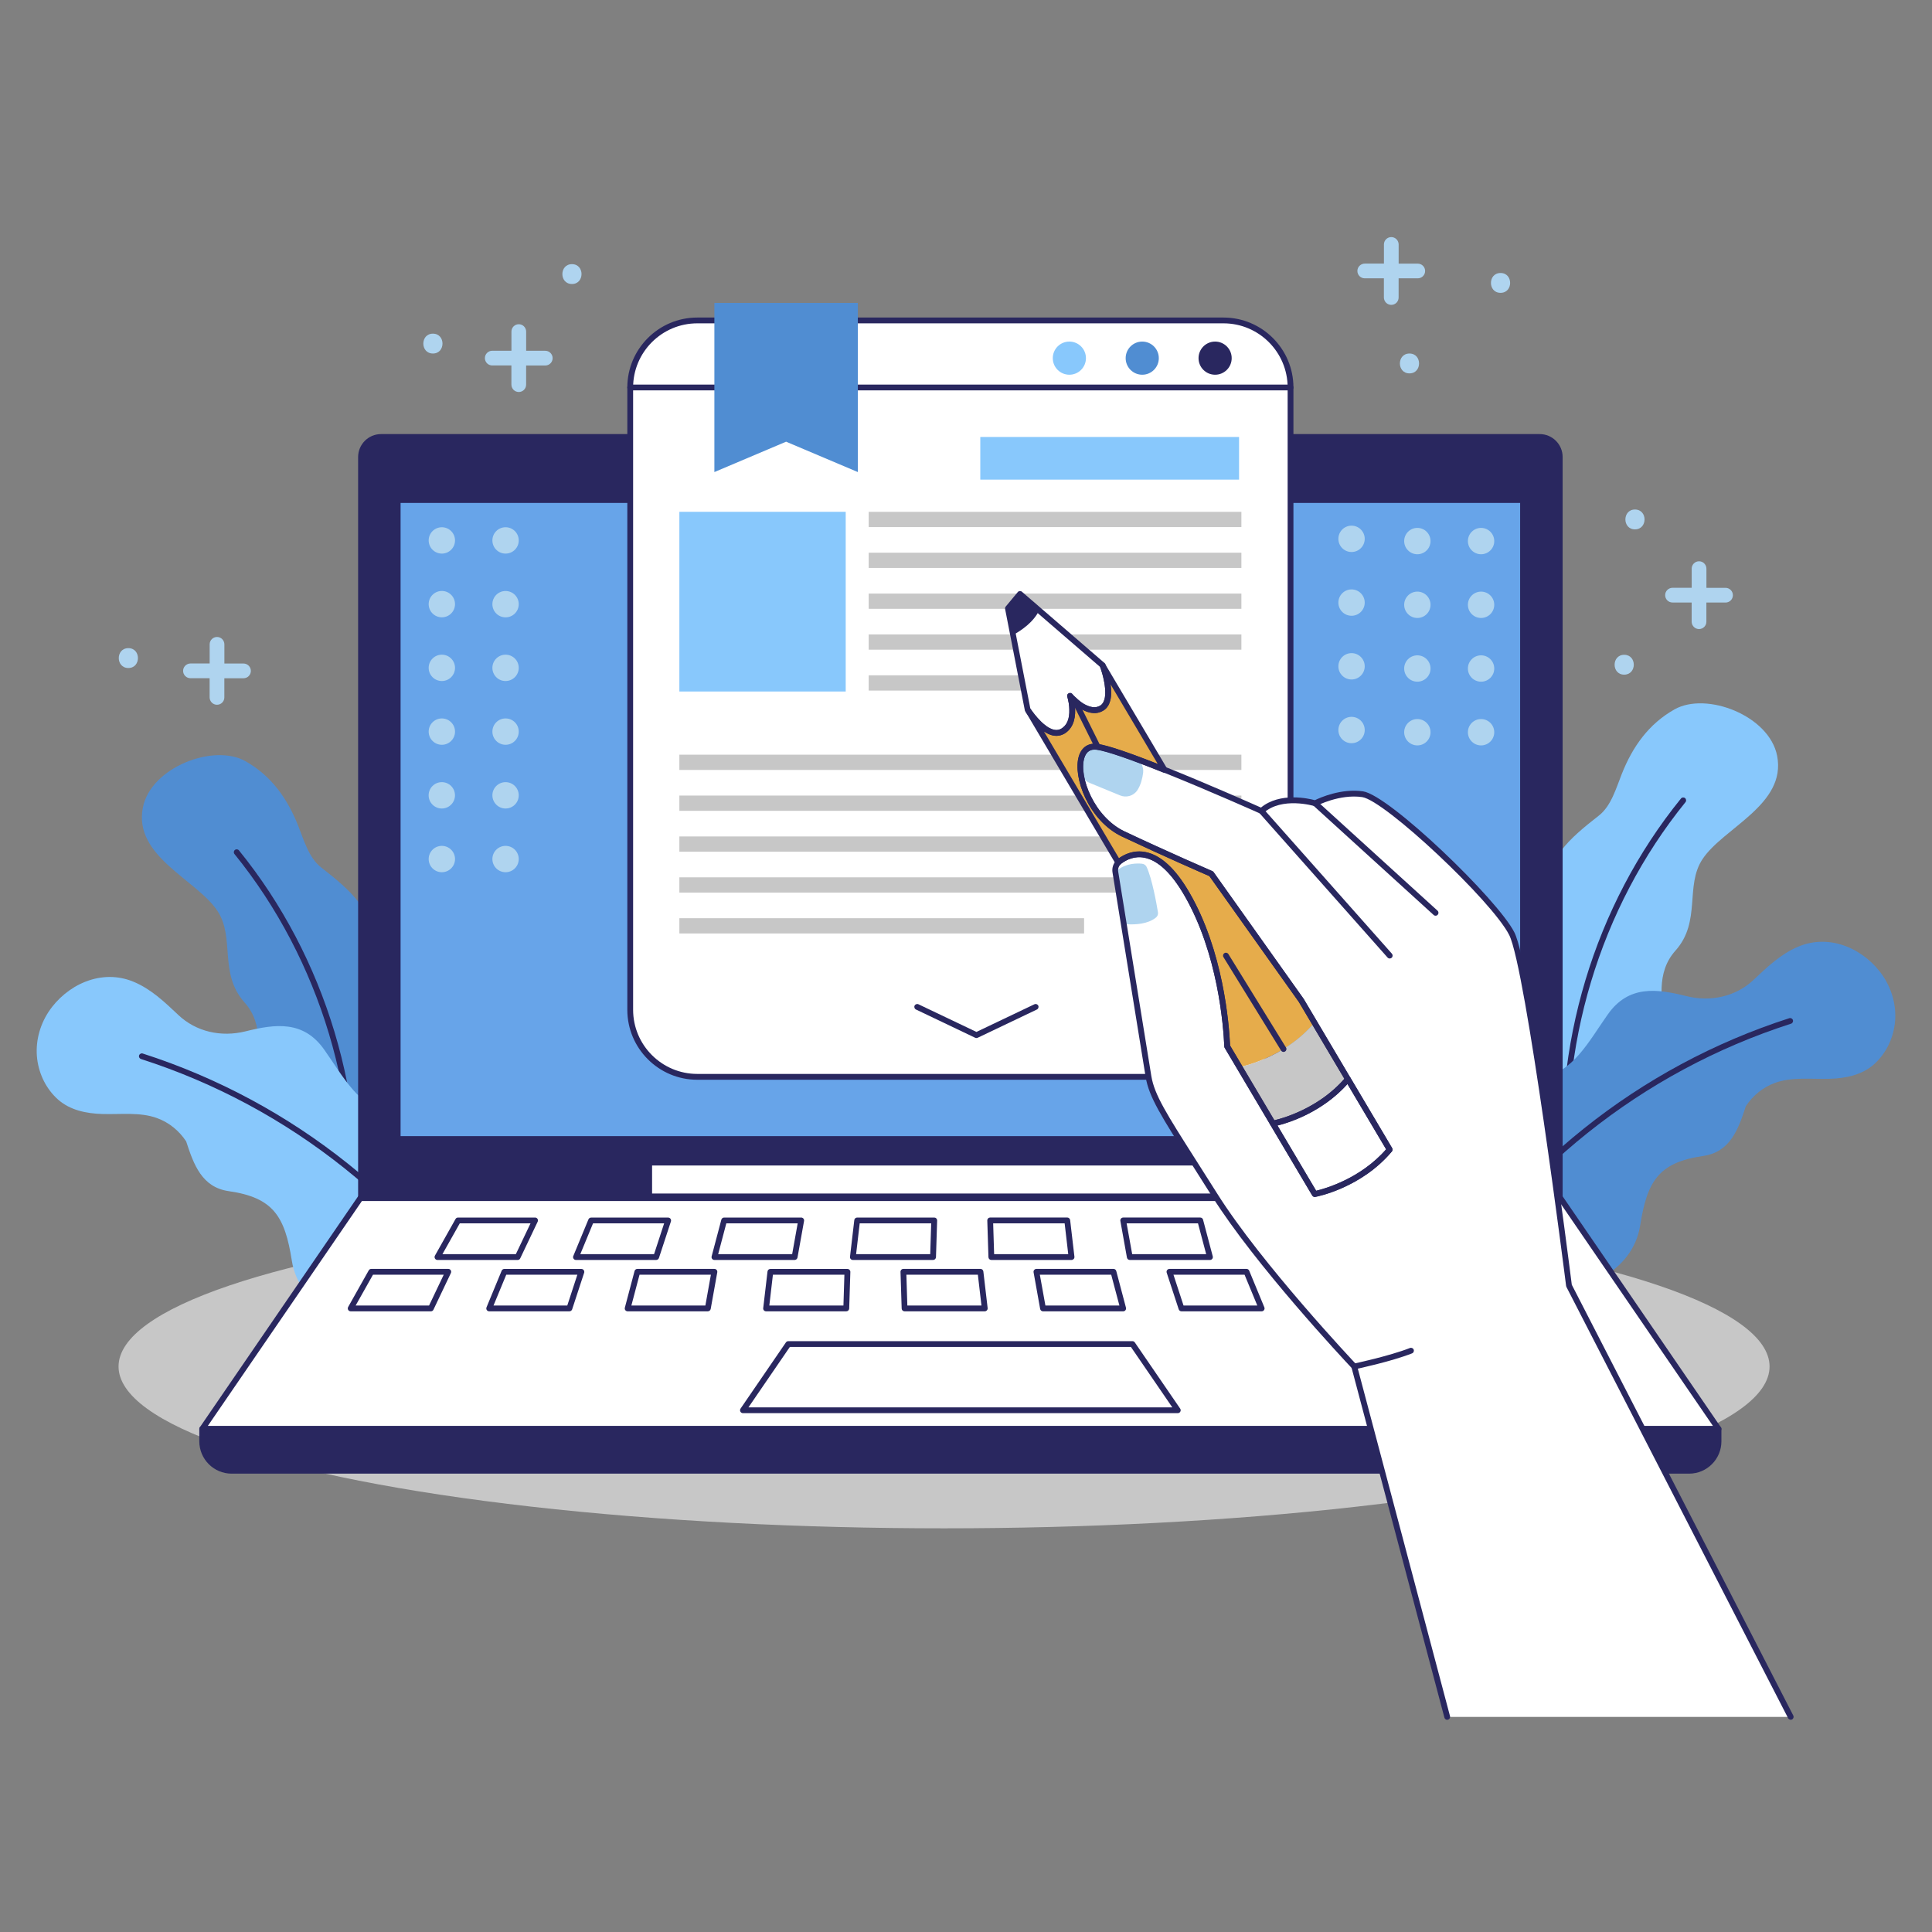
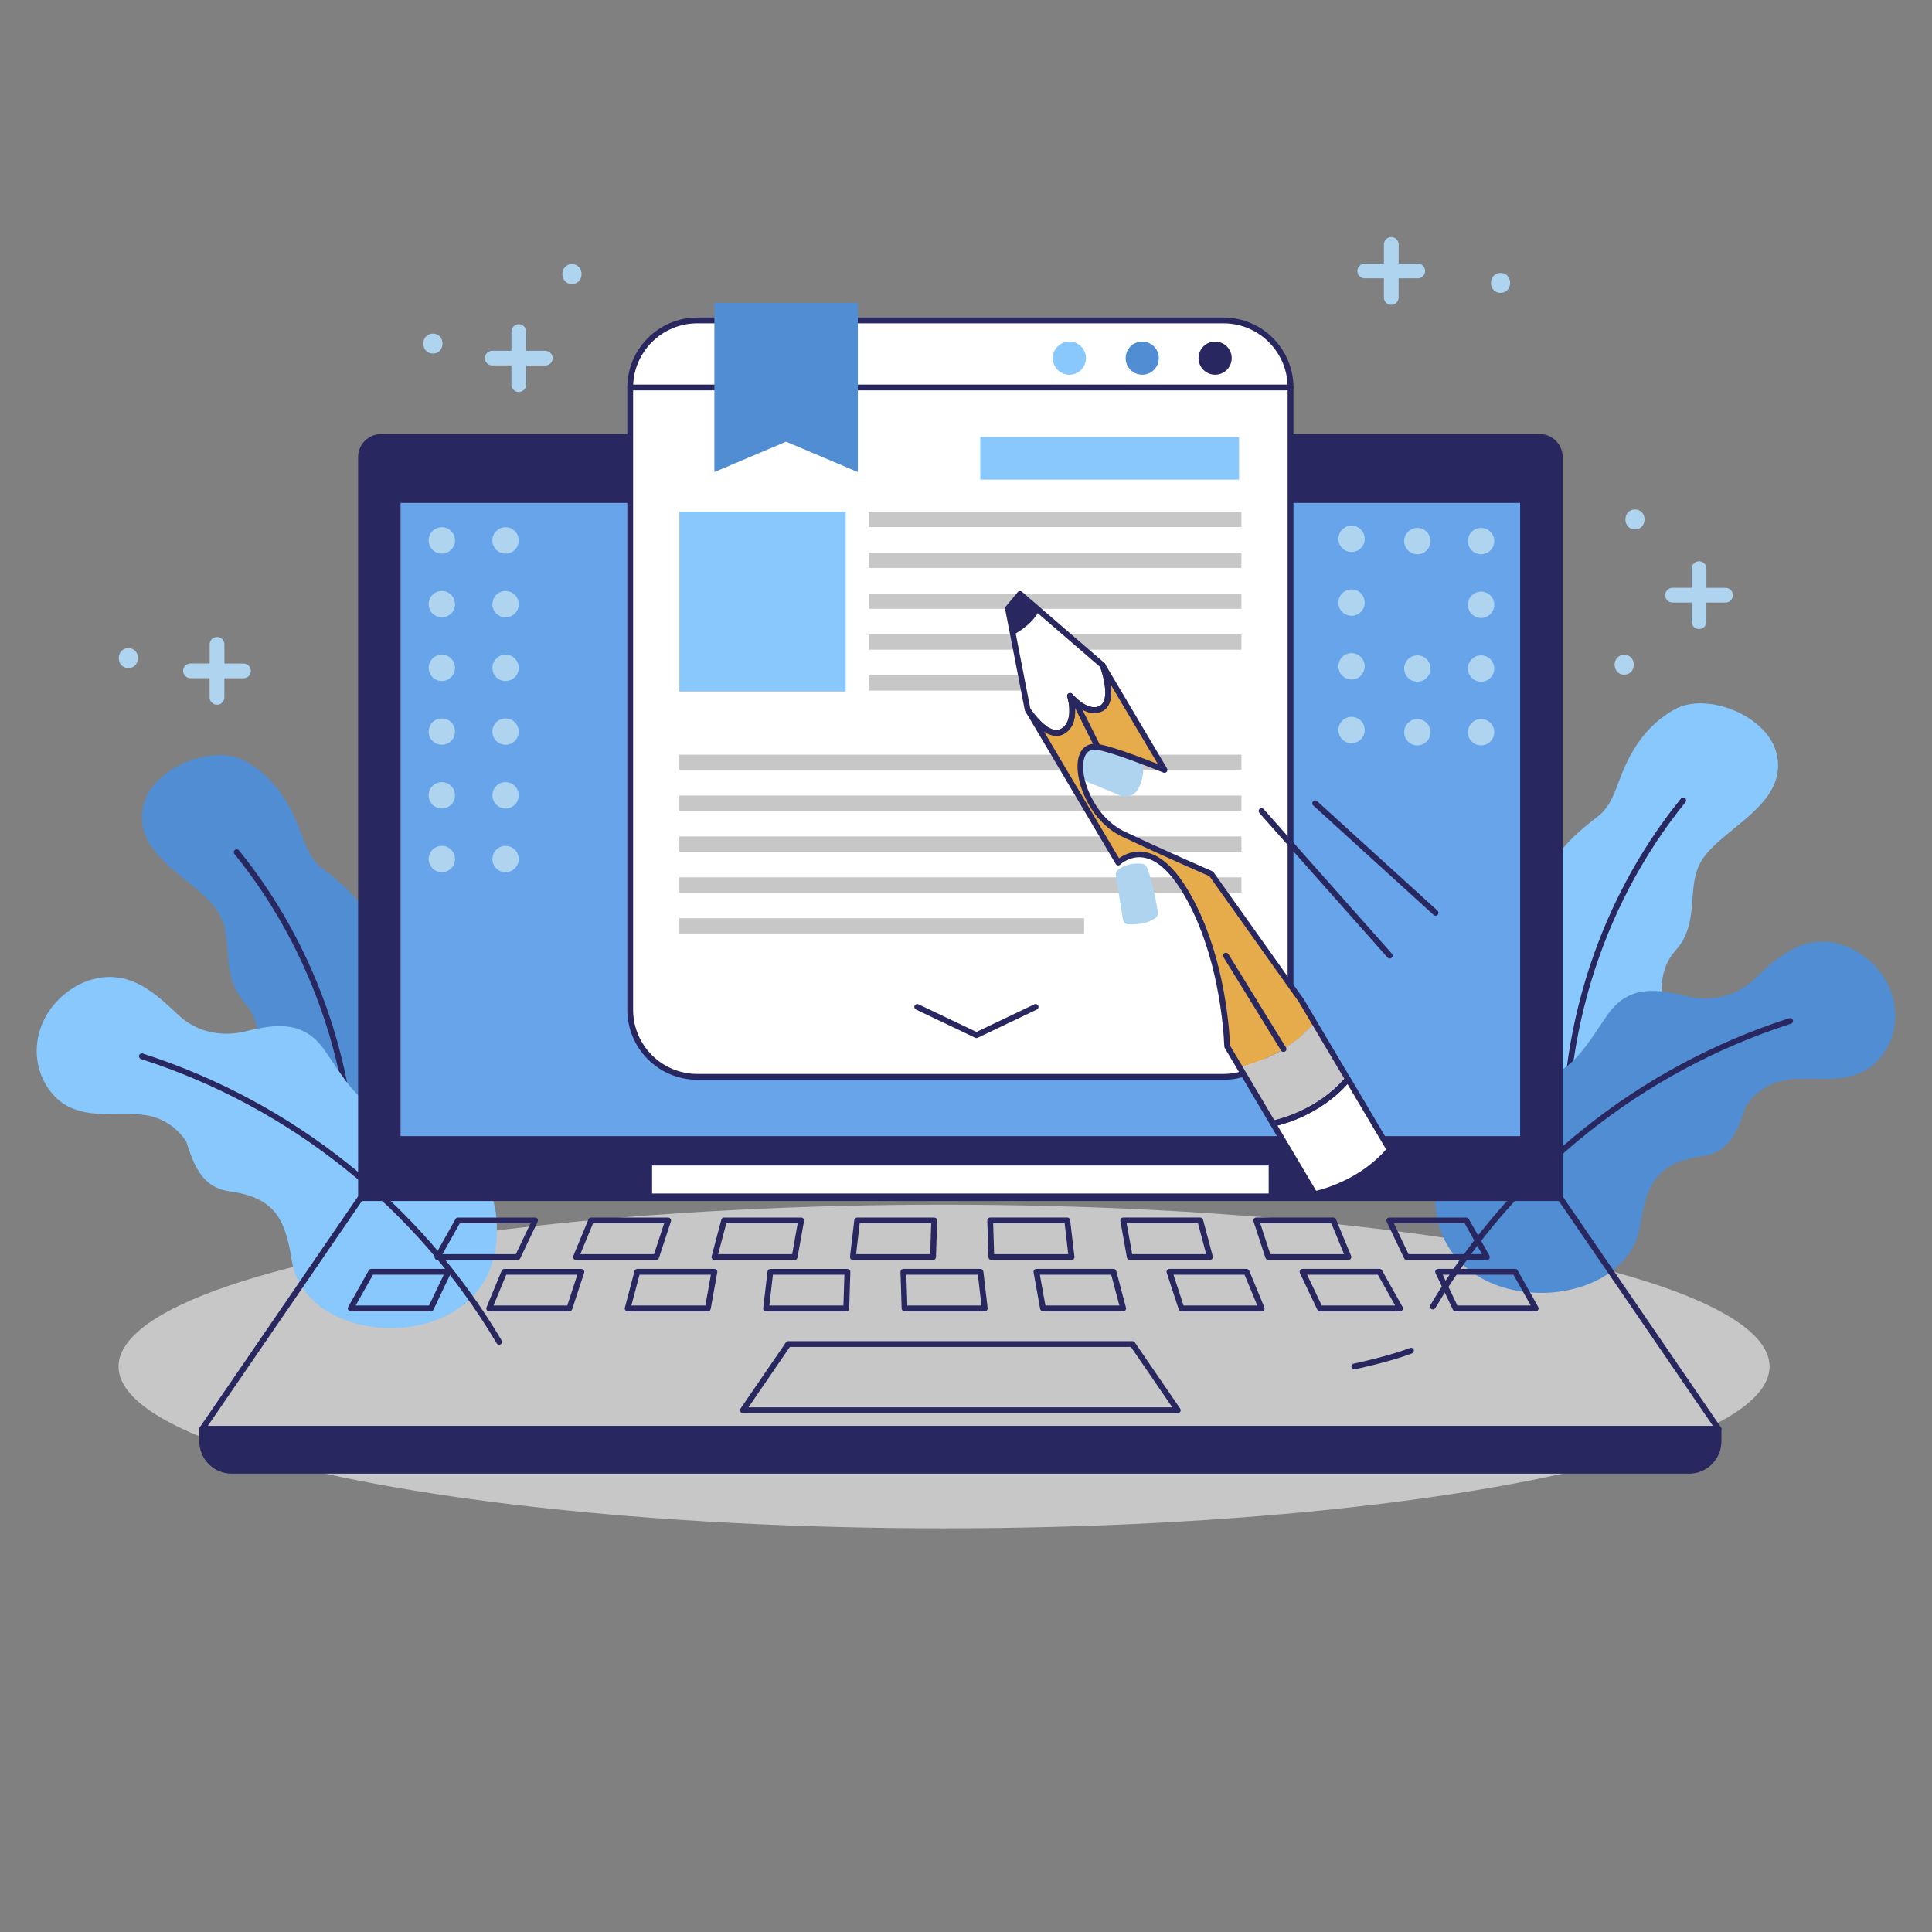
<svg xmlns="http://www.w3.org/2000/svg" version="1.1" id="OBJECTS" x="0px" y="0px" viewBox="0 0 500 500" style="enable-background:new 0 0 500 500;" xml:space="preserve">
  <rect x="0" y="0" width="500" height="500" fill="#808080" stroke="none" />
  <style type="text/css">
	.st0{fill:#C7C7C7;}
	.st1{fill:#88C8FC;}
	.st2{fill:#29275F;}
	.st3{fill:#508DD2;}
	.st4{fill:#FFFFFF;}
	.st5{fill:#67A4E9;}
	.st6{fill:#AFD4EF;}
	.st7{fill:#E6AC4B;}
</style>
  <g>
    <ellipse class="st0" cx="244.32" cy="353.65" rx="213.64" ry="41.88" />
  </g>
  <g>
    <g>
      <g>
        <path class="st1" d="M425,286.23c-18.49,14.67-44.13-8.01-38-26.57c3.17-9.59,10.69-17.22,12.19-27.37     c1.56-10.47,6.51-14.9,14.61-21.23c3.17-2.48,4.44-7.05,5.92-10.77c2.79-7.03,6.95-12.94,13.66-16.71     c8.26-4.65,24.52,1.62,26.54,12.03c2.46,12.64-13.94,18.62-19.31,26.73c-4.61,6.97-0.26,16.14-7.01,23.69     C423.46,257.38,439.54,275.42,425,286.23z" />
      </g>
    </g>
    <g>
      <path class="st2" d="M405.63,307.64c-0.38,0-0.71-0.29-0.75-0.68c-3.28-36.07,7.71-72.63,30.15-100.3    c0.26-0.32,0.73-0.37,1.06-0.11c0.32,0.26,0.37,0.73,0.11,1.05c-22.19,27.37-33.06,63.54-29.82,99.22    c0.04,0.41-0.27,0.78-0.68,0.81C405.68,307.64,405.66,307.64,405.63,307.64z" />
    </g>
  </g>
  <g>
    <g>
      <path class="st3" d="M416.11,262.51c-4.99,7.06-8.92,14.97-17.38,16.52c-12.78,2.35-28.08,14.54-27.3,30.46    c-0.22,32.42,49.22,31.76,53.04,7.68c1.8-11.38,4.69-16.34,16.32-18.01c6.97-1,9.07-6.86,11.03-12.88    c1.82-2.76,4.42-4.89,7.54-6.03c4.43-1.61,9.42-0.91,14.16-1.06c4.18-0.12,8.36-0.99,11.46-3.74c2.95-2.63,4.88-6.36,5.4-10.52    c0.5-4.15-0.54-8.49-2.95-12.18c-2.28-3.47-5.74-6.3-9.47-7.77c-4.23-1.68-8.56-1.65-12.48-0.03c-4.54,1.87-8.07,5.26-11.59,8.57    c-0.02,0.03-0.05,0.05-0.07,0.07c-4.53,4.27-10.99,5.8-17.4,4.2C428.77,255.88,421.49,254.9,416.11,262.51z" />
    </g>
    <g>
      <path class="st2" d="M370.82,338.89c-0.13,0-0.26-0.03-0.38-0.11c-0.36-0.21-0.47-0.67-0.26-1.03    c21.01-35.38,54-61.74,92.88-74.24c0.39-0.13,0.82,0.09,0.94,0.48c0.13,0.39-0.09,0.82-0.48,0.94    c-38.53,12.38-71.22,38.51-92.05,73.57C371.32,338.76,371.07,338.89,370.82,338.89z" />
    </g>
  </g>
  <g>
    <g>
      <g>
        <path class="st3" d="M71.89,299.64c18.49,14.67,44.13-8.01,38-26.57c-3.17-9.59-10.69-17.22-12.19-27.37     c-1.56-10.47-6.51-14.9-14.61-21.23c-3.17-2.48-4.44-7.05-5.92-10.77c-2.79-7.03-6.95-12.94-13.66-16.71     c-8.26-4.65-24.52,1.62-26.54,12.03c-2.46,12.64,13.94,18.62,19.31,26.73c4.61,6.97,0.26,16.14,7.01,23.69     C73.43,270.79,57.34,288.83,71.89,299.64z" />
      </g>
    </g>
    <g>
      <path class="st2" d="M91.25,321.05c-0.02,0-0.05,0-0.07,0c-0.41-0.04-0.72-0.4-0.68-0.81c3.24-35.68-7.63-71.85-29.82-99.22    c-0.26-0.32-0.21-0.79,0.11-1.05c0.32-0.26,0.79-0.21,1.05,0.11C84.29,247.74,95.28,284.3,92,320.37    C91.96,320.76,91.64,321.05,91.25,321.05z" />
    </g>
  </g>
  <g>
    <g>
      <path class="st1" d="M83.89,271.62c4.99,7.06,8.92,14.97,17.38,16.52c12.78,2.35,28.08,14.54,27.3,30.46    c0.22,32.42-49.22,31.76-53.04,7.68c-1.8-11.38-4.69-16.34-16.32-18.01c-6.97-1-9.07-6.86-11.03-12.88    c-1.82-2.76-4.42-4.89-7.54-6.03c-4.43-1.61-9.42-0.91-14.16-1.06c-4.18-0.12-8.35-0.99-11.46-3.74    c-2.95-2.63-4.88-6.36-5.4-10.52c-0.5-4.15,0.53-8.49,2.95-12.18c2.28-3.47,5.74-6.3,9.47-7.77c4.23-1.68,8.56-1.65,12.48-0.03    c4.54,1.87,8.07,5.26,11.59,8.57c0.02,0.03,0.05,0.05,0.07,0.07c4.53,4.27,10.99,5.8,17.4,4.2    C71.23,265,78.51,264.02,83.89,271.62z" />
    </g>
    <g>
      <path class="st2" d="M129.18,348.01c-0.26,0-0.51-0.13-0.65-0.37c-20.82-35.06-53.51-61.19-92.05-73.57    c-0.39-0.13-0.61-0.55-0.48-0.94c0.13-0.39,0.55-0.61,0.94-0.48c38.88,12.5,71.87,38.86,92.88,74.24    c0.21,0.36,0.09,0.82-0.26,1.03C129.44,347.97,129.31,348.01,129.18,348.01z" />
    </g>
  </g>
  <g>
    <g>
      <path class="st2" d="M437.13,380.63H59.95c-4.21,0-7.62-3.41-7.62-7.62v-3.21h392.42v3.21    C444.75,377.22,441.34,380.63,437.13,380.63z" />
    </g>
    <g>
-       <polygon class="st4" points="403.81,310.06 93.27,310.06 52.33,369.81 444.75,369.81   " />
-     </g>
+       </g>
    <g>
      <path class="st2" d="M398.47,113.09H98.62c-2.87,0-5.19,2.32-5.19,5.19v191.78h310.23V118.28    C403.65,115.41,401.33,113.09,398.47,113.09z" />
    </g>
    <g>
      <rect x="102.92" y="129.41" class="st5" width="291.24" height="165.37" />
    </g>
    <g>
      <path class="st2" d="M437.13,381.38H59.95c-4.62,0-8.37-3.75-8.37-8.37v-3.21c0-0.41,0.34-0.75,0.75-0.75h392.42    c0.41,0,0.75,0.34,0.75,0.75v3.21C445.5,377.63,441.75,381.38,437.13,381.38z M53.08,370.56v2.46c0,3.79,3.08,6.87,6.87,6.87    h377.18c3.79,0,6.87-3.08,6.87-6.87v-2.46H53.08z" />
    </g>
    <g>
      <path class="st2" d="M444.75,370.56H52.33c-0.28,0-0.53-0.15-0.66-0.4c-0.13-0.25-0.11-0.54,0.04-0.77l40.94-59.75    c0.14-0.2,0.37-0.33,0.62-0.33h310.54c0.25,0,0.48,0.12,0.62,0.33l40.94,59.75c0.16,0.23,0.17,0.53,0.04,0.77    C445.29,370.4,445.03,370.56,444.75,370.56z M53.76,369.06h389.57l-39.91-58.25H93.67L53.76,369.06z" />
    </g>
    <g>
      <path class="st2" d="M403.66,310.81H93.43c-0.41,0-0.75-0.34-0.75-0.75V118.28c0-3.27,2.66-5.94,5.94-5.94h299.85    c3.28,0,5.94,2.66,5.94,5.94v191.78C404.41,310.47,404.07,310.81,403.66,310.81z M94.18,309.31h308.73V118.28    c0-2.45-1.99-4.44-4.44-4.44H98.62c-2.45,0-4.44,1.99-4.44,4.44V309.31z" />
    </g>
    <g>
      <path class="st2" d="M394.16,295.53H102.92c-0.41,0-0.75-0.34-0.75-0.75V129.41c0-0.41,0.34-0.75,0.75-0.75h291.24    c0.41,0,0.75,0.34,0.75,0.75v165.37C394.91,295.19,394.57,295.53,394.16,295.53z M103.67,294.03h289.74V130.16H103.67V294.03z" />
    </g>
    <g>
      <rect x="168.76" y="301.63" class="st4" width="159.57" height="7.25" />
    </g>
    <g>
      <path class="st5" d="M235.01,121.07c0,2.7-2.19,4.89-4.89,4.89c-2.7,0-4.89-2.19-4.89-4.89c0-2.7,2.19-4.89,4.89-4.89    C232.82,116.18,235.01,118.37,235.01,121.07z" />
    </g>
    <g>
      <path class="st2" d="M304.81,365.72H192.27c-0.28,0-0.53-0.15-0.66-0.4c-0.13-0.25-0.11-0.54,0.04-0.77l11.74-17.13    c0.14-0.2,0.37-0.33,0.62-0.33h89.06c0.25,0,0.48,0.12,0.62,0.33l11.74,17.13c0.16,0.23,0.17,0.53,0.04,0.77    C305.35,365.57,305.09,365.72,304.81,365.72z M193.7,364.22h109.69l-10.71-15.63h-88.27L193.7,364.22z" />
    </g>
    <g>
      <g>
        <g>
          <path class="st2" d="M133.97,326.08h-20.75c-0.27,0-0.51-0.14-0.65-0.37c-0.13-0.23-0.14-0.51-0.01-0.75l5.33-9.48      c0.13-0.24,0.38-0.38,0.65-0.38h19.94c0.26,0,0.5,0.13,0.63,0.35c0.14,0.22,0.15,0.49,0.04,0.72l-4.51,9.48      C134.53,325.91,134.26,326.08,133.97,326.08z M114.5,324.58h19l3.8-7.98h-18.31L114.5,324.58z" />
        </g>
        <g>
          <path class="st2" d="M169.81,326.08h-20.75c-0.25,0-0.48-0.12-0.62-0.33c-0.14-0.21-0.17-0.47-0.07-0.7l3.92-9.48      c0.12-0.28,0.39-0.46,0.69-0.46h19.94c0.24,0,0.47,0.12,0.61,0.31c0.14,0.2,0.18,0.45,0.11,0.67l-3.11,9.48      C170.42,325.87,170.13,326.08,169.81,326.08z M150.18,324.58h19.09l2.61-7.98h-18.4L150.18,324.58z" />
        </g>
        <g>
          <path class="st2" d="M205.64,326.08h-20.75c-0.23,0-0.45-0.11-0.59-0.29c-0.14-0.18-0.19-0.42-0.13-0.65l2.51-9.48      c0.09-0.33,0.38-0.56,0.73-0.56h19.94c0.22,0,0.43,0.1,0.58,0.27c0.14,0.17,0.2,0.4,0.16,0.61l-1.7,9.48      C206.31,325.82,206,326.08,205.64,326.08z M185.86,324.58h19.15l1.43-7.98h-18.47L185.86,324.58z" />
        </g>
        <g>
          <path class="st2" d="M241.47,326.08h-20.75c-0.21,0-0.42-0.09-0.56-0.25c-0.14-0.16-0.21-0.37-0.18-0.59l1.11-9.48      c0.04-0.38,0.36-0.66,0.75-0.66h19.94c0.2,0,0.4,0.08,0.54,0.23c0.14,0.15,0.22,0.34,0.21,0.55l-0.3,9.48      C242.21,325.76,241.88,326.08,241.47,326.08z M221.56,324.58h19.18l0.25-7.98h-18.5L221.56,324.58z" />
        </g>
        <g>
          <path class="st2" d="M277.31,326.08h-20.75c-0.41,0-0.74-0.32-0.75-0.73l-0.3-9.48c-0.01-0.2,0.07-0.4,0.21-0.55      c0.14-0.15,0.34-0.23,0.54-0.23h19.94c0.38,0,0.7,0.29,0.75,0.66l1.11,9.48c0.02,0.21-0.04,0.43-0.18,0.59      C277.72,325.98,277.52,326.08,277.31,326.08z M257.28,324.58h19.18l-0.93-7.98h-18.5L257.28,324.58z" />
        </g>
        <g>
          <path class="st2" d="M313.14,326.08h-20.75c-0.36,0-0.67-0.26-0.74-0.62l-1.7-9.48c-0.04-0.22,0.02-0.44,0.16-0.61      c0.14-0.17,0.35-0.27,0.58-0.27h19.94c0.34,0,0.64,0.23,0.72,0.56l2.51,9.48c0.06,0.23,0.01,0.47-0.13,0.65      C313.59,325.97,313.37,326.08,313.14,326.08z M293.01,324.58h19.15l-2.12-7.98h-18.47L293.01,324.58z" />
        </g>
        <g>
          <path class="st2" d="M348.97,326.08h-20.75c-0.32,0-0.61-0.21-0.71-0.52l-3.11-9.48c-0.07-0.23-0.04-0.48,0.11-0.67      c0.14-0.19,0.37-0.31,0.61-0.31h19.94c0.3,0,0.58,0.18,0.69,0.46l3.92,9.48c0.1,0.23,0.07,0.5-0.07,0.7      C349.46,325.95,349.22,326.08,348.97,326.08z M328.76,324.58h19.09l-3.3-7.98h-18.4L328.76,324.58z" />
        </g>
        <g>
          <path class="st2" d="M384.81,326.08h-20.75c-0.29,0-0.55-0.17-0.68-0.43l-4.51-9.48c-0.11-0.23-0.09-0.51,0.04-0.72      c0.14-0.22,0.38-0.35,0.63-0.35h19.94c0.27,0,0.52,0.15,0.65,0.38l5.33,9.48c0.13,0.23,0.13,0.52-0.01,0.75      C385.32,325.93,385.07,326.08,384.81,326.08z M364.53,324.58h19l-4.48-7.98h-18.31L364.53,324.58z" />
        </g>
      </g>
    </g>
    <g>
      <g>
        <g>
          <path class="st2" d="M111.51,339.37H90.76c-0.27,0-0.51-0.14-0.65-0.37c-0.13-0.23-0.14-0.51-0.01-0.75l5.33-9.48      c0.13-0.24,0.38-0.38,0.65-0.38h19.94c0.26,0,0.5,0.13,0.63,0.35c0.14,0.22,0.15,0.49,0.04,0.72l-4.51,9.48      C112.07,339.21,111.8,339.37,111.51,339.37z M92.04,337.87h19l3.8-7.98H96.53L92.04,337.87z" />
        </g>
        <g>
          <path class="st2" d="M147.35,339.37h-20.75c-0.25,0-0.48-0.12-0.62-0.33c-0.14-0.21-0.16-0.47-0.07-0.7l3.92-9.48      c0.12-0.28,0.39-0.46,0.69-0.46h19.94c0.24,0,0.47,0.12,0.61,0.31c0.14,0.2,0.18,0.45,0.11,0.67l-3.11,9.48      C147.96,339.17,147.67,339.37,147.35,339.37z M127.72,337.87h19.09l2.61-7.98h-18.4L127.72,337.87z" />
        </g>
        <g>
          <path class="st2" d="M183.18,339.37h-20.75c-0.23,0-0.45-0.11-0.59-0.29c-0.14-0.18-0.19-0.42-0.13-0.65l2.51-9.48      c0.09-0.33,0.38-0.56,0.73-0.56h19.94c0.22,0,0.43,0.1,0.58,0.27c0.14,0.17,0.2,0.4,0.16,0.61l-1.7,9.48      C183.85,339.11,183.54,339.37,183.18,339.37z M163.4,337.87h19.15l1.43-7.98h-18.47L163.4,337.87z" />
        </g>
        <g>
          <path class="st2" d="M219.01,339.37h-20.75c-0.21,0-0.42-0.09-0.56-0.25c-0.14-0.16-0.21-0.37-0.18-0.58l1.11-9.48      c0.04-0.38,0.36-0.66,0.75-0.66h19.94c0.2,0,0.4,0.08,0.54,0.23c0.14,0.15,0.22,0.34,0.21,0.55l-0.3,9.48      C219.75,339.05,219.42,339.37,219.01,339.37z M199.1,337.87h19.18l0.25-7.98h-18.5L199.1,337.87z" />
        </g>
        <g>
          <path class="st2" d="M254.85,339.37h-20.75c-0.41,0-0.74-0.32-0.75-0.73l-0.3-9.48c-0.01-0.2,0.07-0.4,0.21-0.55      c0.14-0.15,0.34-0.23,0.54-0.23h19.94c0.38,0,0.7,0.29,0.75,0.66l1.11,9.48c0.02,0.21-0.04,0.43-0.18,0.59      C255.26,339.28,255.06,339.37,254.85,339.37z M234.82,337.87H254l-0.93-7.98h-18.5L234.82,337.87z" />
        </g>
        <g>
          <path class="st2" d="M290.68,339.37h-20.75c-0.36,0-0.67-0.26-0.74-0.62l-1.7-9.48c-0.04-0.22,0.02-0.44,0.16-0.61      c0.14-0.17,0.35-0.27,0.58-0.27h19.94c0.34,0,0.64,0.23,0.72,0.56l2.51,9.48c0.06,0.22,0.01,0.46-0.13,0.65      C291.13,339.27,290.91,339.37,290.68,339.37z M270.55,337.87h19.15l-2.12-7.98h-18.47L270.55,337.87z" />
        </g>
        <g>
          <path class="st2" d="M326.51,339.37h-20.75c-0.32,0-0.61-0.21-0.71-0.52l-3.11-9.48c-0.07-0.23-0.04-0.48,0.11-0.67      c0.14-0.19,0.37-0.31,0.61-0.31h19.94c0.3,0,0.58,0.18,0.69,0.46l3.92,9.48c0.1,0.23,0.07,0.5-0.07,0.7      C327,339.25,326.76,339.37,326.51,339.37z M306.3,337.87h19.09l-3.3-7.98h-18.4L306.3,337.87z" />
        </g>
        <g>
          <path class="st2" d="M362.35,339.37h-20.75c-0.29,0-0.55-0.17-0.68-0.43l-4.51-9.48c-0.11-0.23-0.09-0.5,0.04-0.72      c0.14-0.22,0.38-0.35,0.63-0.35h19.94c0.27,0,0.52,0.15,0.65,0.38l5.32,9.48c0.13,0.23,0.13,0.52-0.01,0.75      C362.86,339.23,362.61,339.37,362.35,339.37z M342.07,337.87h19l-4.48-7.98h-18.31L342.07,337.87z" />
        </g>
        <g>
          <path class="st2" d="M397.44,339.37h-20.75c-0.29,0-0.55-0.17-0.68-0.43l-4.51-9.48c-0.11-0.23-0.09-0.5,0.04-0.72      c0.14-0.22,0.38-0.35,0.63-0.35h19.94c0.27,0,0.52,0.15,0.65,0.38l5.33,9.48c0.13,0.23,0.13,0.52-0.01,0.75      C397.95,339.23,397.7,339.37,397.44,339.37z M377.16,337.87h19l-4.48-7.98h-18.31L377.16,337.87z" />
        </g>
      </g>
    </g>
  </g>
  <g>
    <g>
      <g>
        <path class="st4" d="M333.99,100.29v161.05c0,9.58-7.77,17.35-17.35,17.35H180.45c-9.58,0-17.35-7.77-17.35-17.35V100.29     c0-9.58,7.77-17.35,17.35-17.35h136.19C326.22,82.93,333.99,90.7,333.99,100.29z" />
      </g>
      <g>
        <path class="st1" d="M281.04,92.69c0,2.37-1.92,4.29-4.29,4.29c-2.37,0-4.29-1.92-4.29-4.29c0-2.37,1.92-4.29,4.29-4.29     C279.12,88.4,281.04,90.32,281.04,92.69z" />
      </g>
      <g>
        <path class="st3" d="M299.9,92.69c0,2.37-1.92,4.29-4.29,4.29c-2.37,0-4.29-1.92-4.29-4.29c0-2.37,1.92-4.29,4.29-4.29     C297.98,88.4,299.9,90.32,299.9,92.69z" />
      </g>
      <g>
        <path class="st2" d="M318.76,92.69c0,2.37-1.92,4.29-4.29,4.29s-4.29-1.92-4.29-4.29c0-2.37,1.92-4.29,4.29-4.29     S318.76,90.32,318.76,92.69z" />
      </g>
      <g>
        <path class="st2" d="M316.64,279.44H180.45c-9.98,0-18.1-8.12-18.1-18.1V100.28c0-9.98,8.12-18.1,18.1-18.1h136.19     c9.98,0,18.1,8.12,18.1,18.1v161.05C334.74,271.32,326.62,279.44,316.64,279.44z M180.45,83.68c-9.16,0-16.6,7.45-16.6,16.6     v161.05c0,9.16,7.45,16.6,16.6,16.6h136.19c9.16,0,16.6-7.45,16.6-16.6V100.28c0-9.16-7.45-16.6-16.6-16.6H180.45z" />
      </g>
      <g>
        <path class="st2" d="M333.99,101.03h-170.9c-0.41,0-0.75-0.34-0.75-0.75c0-0.41,0.34-0.75,0.75-0.75h170.9     c0.41,0,0.75,0.34,0.75,0.75C334.74,100.7,334.41,101.03,333.99,101.03z" />
      </g>
    </g>
    <g>
      <polygon class="st3" points="222.01,122.17 203.44,114.31 184.88,122.17 184.88,78.4 222.01,78.4   " />
    </g>
    <g>
      <g>
        <g>
          <rect x="175.82" y="132.46" class="st1" width="43.05" height="46.5" />
        </g>
      </g>
      <g>
        <g>
          <rect x="224.82" y="132.46" class="st0" width="96.45" height="3.95" />
        </g>
        <g>
          <rect x="224.82" y="143.04" class="st0" width="96.45" height="3.95" />
        </g>
        <g>
          <rect x="224.82" y="153.61" class="st0" width="96.45" height="3.95" />
        </g>
        <g>
          <rect x="224.82" y="164.19" class="st0" width="96.45" height="3.95" />
        </g>
        <g>
          <rect x="224.82" y="174.77" class="st0" width="55.74" height="3.95" />
        </g>
        <g>
          <g>
            <rect x="175.82" y="195.31" class="st0" width="145.45" height="3.95" />
          </g>
          <g>
            <rect x="175.82" y="205.89" class="st0" width="145.45" height="3.95" />
          </g>
          <g>
            <rect x="175.82" y="216.47" class="st0" width="145.45" height="3.95" />
          </g>
          <g>
            <rect x="175.82" y="227.05" class="st0" width="145.45" height="3.95" />
          </g>
          <g>
            <rect x="175.82" y="237.63" class="st0" width="104.74" height="3.95" />
          </g>
        </g>
      </g>
      <g>
        <rect x="253.7" y="113.09" class="st1" width="66.97" height="11.04" />
      </g>
      <g>
        <path class="st2" d="M252.69,268.64c-0.11,0-0.22-0.02-0.32-0.07l-15.32-7.31c-0.37-0.18-0.53-0.63-0.35-1     c0.18-0.37,0.63-0.53,1-0.35l15,7.15l15-7.15c0.38-0.18,0.82-0.02,1,0.35c0.18,0.37,0.02,0.82-0.35,1l-15.32,7.31     C252.91,268.61,252.8,268.64,252.69,268.64z" />
      </g>
    </g>
  </g>
  <g>
    <g>
-       <path class="st4" d="M463.44,444.33h-88.9l-24.06-90.68c0,0-24.46-25.84-36.09-44.32c-11.65-18.5-16.15-24.64-17.15-30.68    c-0.88-5.4-7.23-44.6-8.58-52.94c-0.16-0.9,0.13-1.82,0.75-2.47c0.1-0.13,0.22-0.23,0.36-0.34c2.8-2.12,9.63-4.93,17.4,8.46    c8.95,15.44,10.24,34.92,10.44,39.45l3.17,5.35l8.66,14.61l10.83,18.25c0,0,11.52-2.13,19.4-11.5l-10.81-18.25l-8.66-14.61    l-3.4-5.75l-0.04-0.05l-23.26-32.73c0,0-11.45-4.96-22.73-10.28c-11.28-5.32-14.89-23.82-6.67-22.56c3.12,0.48,10,3,17.33,5.95    c11.94,4.78,25.07,10.66,25.07,10.66c5.14-4.69,13.89-1.99,13.89-1.99s6.14-3.25,12.28-2.35c6.13,0.91,34.2,27.34,38.61,36.09    c4.43,8.75,14.8,91.07,14.8,91.07L463.44,444.33z" />
-     </g>
+       </g>
    <g>
      <path class="st6" d="M295.84,200.03c-0.19,1.42-0.59,3.08-1.47,4.45c-0.96,1.49-2.87,2.05-4.5,1.37l-7.95-3.27    c-1.54-0.64-2.47-2.22-2.28-3.86c0.15-1.32,0.52-2.84,1.35-4.1c0.92-1.41,2.7-1.97,4.29-1.41l8.11,2.83    C295.05,196.62,296.07,198.29,295.84,200.03z" />
    </g>
    <g>
      <path class="st6" d="M299.16,237.46c-2.12,1.73-5.41,1.83-7.16,1.75c-0.69-0.03-1.25-0.54-1.37-1.22l-1.86-11.48    c-0.08-0.53,0.13-1.07,0.55-1.4c2.22-1.72,4.91-1.72,6.23-1.58c0.51,0.05,0.97,0.35,1.19,0.82c1.43,3.07,2.58,9.55,2.94,11.75    C299.77,236.62,299.56,237.13,299.16,237.46z" />
    </g>
    <g>
      <path class="st7" d="M340.18,264.67c-7.89,9.37-19.41,11.5-19.41,11.5l-3.17-5.35c-0.19-4.53-1.49-24.02-10.44-39.45    c-7.76-13.4-14.59-10.58-17.4-8.46c-0.14,0.1-0.26,0.21-0.36,0.34l-23.29-39.32c0.39,0.57,1.41,2.03,2.75,3.32l0.22,0.22    c0.38,0.35,0.77,0.69,1.18,0.97c0.12,0.1,0.25,0.18,0.38,0.27c0.23,0.16,0.47,0.3,0.71,0.42c0.17,0.09,0.34,0.17,0.51,0.23    c0.17,0.06,0.34,0.13,0.52,0.18c0.16,0.04,0.32,0.08,0.49,0.1c0,0,0.01,0,0.03,0c0.17,0.03,0.34,0.04,0.51,0.04    c0.55,0,1.1-0.14,1.64-0.45c2.09-1.23,2.52-3.64,2.44-5.67c0-0.06,0-0.13-0.01-0.19c-0.01-0.38-0.04-0.73-0.09-1.05    c0-0.06-0.01-0.12-0.01-0.17c-0.03-0.16-0.05-0.3-0.06-0.43c-0.01-0.01-0.01-0.03-0.01-0.03c-0.14-0.87-0.34-1.48-0.36-1.6    c0.03,0.03,0.08,0.08,0.14,0.16c0.04,0.04,0.08,0.08,0.12,0.13c0.05,0.05,0.1,0.12,0.16,0.17c0.19,0.19,0.44,0.43,0.73,0.69    c0.12,0.13,0.25,0.23,0.38,0.34c0.16,0.13,0.31,0.27,0.48,0.39c0.04,0.04,0.09,0.08,0.13,0.1c0.19,0.16,0.39,0.3,0.6,0.43    c0.05,0.04,0.1,0.08,0.16,0.12c0.34,0.21,0.7,0.42,1.06,0.58c0.19,0.09,0.38,0.18,0.57,0.25c0.19,0.08,0.39,0.13,0.58,0.18    c0.18,0.06,0.38,0.1,0.57,0.12c0.53,0.08,1.05,0.06,1.57-0.08c0.16-0.04,0.31-0.09,0.47-0.16s0.32-0.16,0.48-0.25    c0.43-0.26,0.75-0.6,1-1.01c0.06-0.09,0.12-0.18,0.17-0.29c0-0.01,0-0.01,0-0.01c0.09-0.19,0.17-0.39,0.23-0.6    c0.03-0.05,0.04-0.09,0.04-0.14c0.06-0.17,0.1-0.35,0.13-0.53c0.04-0.21,0.06-0.42,0.08-0.62c0.01-0.03,0.01-0.06,0.01-0.1    c0.04-0.44,0.04-0.9,0.01-1.38c-0.01-0.18-0.03-0.36-0.04-0.53c-0.05-0.58-0.13-1.17-0.25-1.73c-0.03-0.19-0.06-0.38-0.12-0.56    c-0.05-0.26-0.1-0.52-0.17-0.77c-0.06-0.26-0.13-0.51-0.19-0.74c-0.3-1.08-0.58-1.86-0.66-2.05l16.03,27.04    c-7.34-2.95-14.22-5.47-17.33-5.95c-8.22-1.26-4.61,17.24,6.67,22.56c11.28,5.32,22.73,10.28,22.73,10.28l23.26,32.73l0.04,0.05    L340.18,264.67z" />
    </g>
    <g>
      <path class="st0" d="M348.84,279.27c-7.89,9.39-19.41,11.5-19.41,11.5l-8.66-14.61c0,0,11.52-2.13,19.41-11.5L348.84,279.27z" />
    </g>
    <g>
      <path class="st4" d="M359.66,297.52c-7.88,9.37-19.4,11.5-19.4,11.5l-10.83-18.25c0,0,11.52-2.12,19.41-11.5L359.66,297.52z" />
    </g>
    <g>
      <path class="st4" d="M286.8,178.57c0.03,0.48,0.03,0.93-0.01,1.38c0,0.04,0,0.08-0.01,0.1c-0.01,0.21-0.04,0.42-0.08,0.62    c-0.01,0.05-0.03,0.12-0.04,0.17c-0.01,0.06-0.01,0.12-0.04,0.17c-0.01,0.06-0.03,0.13-0.05,0.19c-0.01,0.05-0.03,0.09-0.04,0.14    c-0.06,0.21-0.14,0.4-0.23,0.6c0,0,0,0,0,0.01c-0.05,0.1-0.1,0.19-0.17,0.29c-0.25,0.42-0.57,0.75-1,1.01    c-0.16,0.09-0.32,0.18-0.48,0.25s-0.31,0.12-0.47,0.16c-0.52,0.14-1.04,0.16-1.57,0.08c-0.18-0.03-0.38-0.06-0.57-0.12    c-0.19-0.05-0.39-0.1-0.58-0.18c-0.19-0.06-0.38-0.16-0.57-0.25c-0.36-0.17-0.73-0.38-1.06-0.58c-0.05-0.04-0.1-0.08-0.16-0.12    c-0.21-0.13-0.4-0.27-0.6-0.43c-0.04-0.03-0.09-0.06-0.13-0.1c-0.17-0.12-0.32-0.26-0.48-0.39c-0.13-0.1-0.26-0.22-0.38-0.34    c-0.29-0.26-0.53-0.49-0.73-0.69c-0.05-0.06-0.1-0.13-0.16-0.17c-0.04-0.05-0.08-0.09-0.12-0.13c-0.07-0.08-0.12-0.13-0.14-0.16    c0.03,0.12,0.22,0.73,0.36,1.6c0,0,0,0.01,0.01,0.03c0.01,0.13,0.04,0.27,0.06,0.43c0,0.05,0.01,0.1,0.01,0.17    c0.05,0.32,0.08,0.68,0.09,1.05c0.01,0.06,0.01,0.13,0.01,0.19c0.08,2.04-0.35,4.44-2.44,5.67c-0.53,0.31-1.09,0.45-1.64,0.45    c-0.17,0-0.34-0.01-0.51-0.04c-0.01,0-0.03,0-0.03,0c-0.17-0.03-0.34-0.06-0.49-0.1c-0.18-0.05-0.35-0.12-0.52-0.18    c-0.17-0.06-0.34-0.14-0.51-0.23c-0.25-0.12-0.48-0.26-0.71-0.42c-0.13-0.09-0.26-0.17-0.38-0.27c-0.42-0.29-0.8-0.62-1.18-0.97    l-0.22-0.22c-1.34-1.3-2.36-2.75-2.75-3.32c-0.1-0.17-0.17-0.26-0.17-0.26l-3.77-19.33c2.13-1.16,5.27-3.28,6.75-6.34l16.42,14.16    c0,0,0,0.01,0.01,0.04c0.08,0.19,0.36,0.97,0.66,2.05c0.06,0.23,0.13,0.48,0.19,0.74c0.06,0.25,0.12,0.51,0.17,0.77    c0.05,0.18,0.09,0.36,0.12,0.56c0.12,0.56,0.19,1.14,0.25,1.73C286.77,178.21,286.78,178.4,286.8,178.57z" />
    </g>
    <g>
      <path class="st2" d="M268.93,157.99c-1.48,3.05-4.62,5.18-6.75,6.34l-1.34-6.88l3.12-3.75L268.93,157.99z" />
    </g>
    <g>
-       <path class="st2" d="M374.53,445.08c-0.33,0-0.63-0.22-0.72-0.56l-24.01-90.5c-1.96-2.08-24.95-26.66-36.05-44.3    c-2.02-3.21-3.83-6.06-5.44-8.59c-7.75-12.19-10.96-17.23-11.81-22.37c-0.88-5.4-7.23-44.6-8.58-52.95    c-0.19-1.12,0.16-2.28,0.95-3.11c0.1-0.13,0.26-0.28,0.46-0.43c1.53-1.15,4.03-2.4,7.19-1.76c3.93,0.8,7.73,4.31,11.29,10.46    c8.75,15.1,10.27,33.9,10.53,39.61l22.28,37.58c2.24-0.53,11.45-3.1,18.11-10.73l-22.6-38.15l-23.15-32.56    c-1.55-0.67-12.19-5.32-22.56-10.21c-8.77-4.14-12.85-15.48-11.22-20.81c0.73-2.39,2.55-3.55,4.98-3.17    c2.78,0.43,8.67,2.44,17.5,5.99c10.61,4.24,22.28,9.42,24.66,10.48c4.92-4.06,12.35-2.34,13.95-1.91    c1.29-0.63,6.82-3.11,12.46-2.29c6.83,1.01,34.9,28.02,39.17,36.5c4.39,8.67,14.24,86.29,14.86,91.19l57.32,111.49    c0.19,0.37,0.04,0.82-0.32,1.01c-0.37,0.19-0.82,0.04-1.01-0.32l-57.38-111.61c-0.04-0.08-0.07-0.16-0.08-0.25    c-0.1-0.82-10.41-82.29-14.73-90.83c-4.44-8.8-32.18-34.82-38.05-35.69c-5.83-0.85-11.76,2.24-11.82,2.27    c-0.18,0.09-0.38,0.11-0.57,0.05c-0.08-0.03-8.41-2.51-13.17,1.82c-0.22,0.2-0.54,0.25-0.81,0.13    c-0.13-0.06-13.25-5.93-25.04-10.65c-8.6-3.45-14.54-5.5-17.17-5.9c-1.69-0.26-2.81,0.46-3.32,2.13    c-1.49,4.87,2.59,15.32,10.43,19.02c11.14,5.26,22.6,10.22,22.71,10.27c0.13,0.05,0.23,0.14,0.31,0.25l23.26,32.73    c0.01,0.02,0.06,0.09,0.07,0.1l22.88,38.61c0.16,0.27,0.13,0.62-0.07,0.86c-7.96,9.47-19.35,11.67-19.83,11.76    c-0.31,0.06-0.62-0.08-0.78-0.35l-22.66-38.21c-0.06-0.11-0.1-0.23-0.1-0.35c-0.23-5.39-1.66-24.13-10.34-39.11    c-3.34-5.76-6.8-9.04-10.29-9.74c-2.61-0.53-4.71,0.52-6,1.5c-0.11,0.08-0.18,0.14-0.23,0.21c-0.5,0.53-0.71,1.21-0.6,1.87    c1.35,8.36,7.7,47.55,8.58,52.95c0.8,4.84,3.96,9.8,11.6,21.81c1.61,2.53,3.42,5.38,5.45,8.59c11.46,18.21,35.76,43.95,36,44.21    c0.09,0.09,0.15,0.2,0.18,0.32l24.06,90.68c0.11,0.4-0.13,0.81-0.53,0.92C374.66,445.07,374.6,445.08,374.53,445.08z" />
-     </g>
+       </g>
    <g>
      <path class="st2" d="M329.43,291.52c-0.26,0-0.51-0.14-0.65-0.37l-11.83-19.96c-0.06-0.11-0.1-0.23-0.1-0.35    c-0.23-5.39-1.66-24.13-10.34-39.11c-3.34-5.76-6.8-9.04-10.29-9.74c-2.61-0.53-4.71,0.52-6,1.5c-0.11,0.08-0.18,0.14-0.23,0.21    c-0.16,0.19-0.4,0.29-0.64,0.28c-0.25-0.02-0.47-0.15-0.59-0.37l-23.29-39.32c-0.21-0.35-0.1-0.8,0.24-1.02    c0.34-0.22,0.79-0.12,1.02,0.21c0.47,0.69,1.44,2.03,2.65,3.21l0.23,0.23c0.41,0.38,0.75,0.66,1.08,0.89    c0.13,0.11,0.2,0.15,0.26,0.2l0.12,0.08c0.19,0.13,0.39,0.25,0.61,0.35c0.17,0.09,0.31,0.16,0.46,0.21    c0.15,0.06,0.3,0.12,0.46,0.16c0.1,0.02,0.23,0.06,0.36,0.08c0.02,0,0.05,0,0.06,0.01c0.57,0.09,1.13-0.02,1.65-0.32    c1.47-0.87,2.16-2.55,2.07-5c-0.01-0.04-0.01-0.16-0.01-0.2c-0.01-0.34-0.03-0.66-0.08-0.96c-0.01-0.04-0.01-0.08-0.01-0.12    c0-0.03-0.01-0.06-0.01-0.08c-0.02-0.14-0.04-0.25-0.05-0.34c-0.01-0.02-0.01-0.05-0.02-0.07l0,0c-0.11-0.65-0.24-1.14-0.31-1.38    c-0.02-0.09-0.04-0.15-0.05-0.18c-0.07-0.33,0.08-0.66,0.38-0.82c0.29-0.16,0.66-0.1,0.89,0.13c0.04,0.04,0.1,0.11,0.18,0.2    c0.01,0.01,0.05,0.04,0.08,0.09c0.08,0.08,0.15,0.16,0.2,0.22c0.13,0.13,0.37,0.35,0.64,0.6c0.14,0.15,0.24,0.23,0.34,0.31    l0.14,0.12c0.1,0.08,0.19,0.17,0.29,0.24c0.04,0.03,0.07,0.05,0.1,0.09c0.24,0.19,0.41,0.31,0.59,0.43l0.21,0.15    c0.32,0.19,0.64,0.37,0.93,0.5l0.1,0.04c0.13,0.06,0.26,0.13,0.4,0.17c0.2,0.08,0.37,0.12,0.53,0.17c0.19,0.06,0.31,0.09,0.44,0.1    c0.52,0.07,0.93,0.05,1.32-0.05c0.14-0.03,0.26-0.07,0.38-0.12c0.13-0.05,0.26-0.13,0.39-0.2c0.3-0.18,0.54-0.43,0.73-0.75    c0.05-0.08,0.08-0.13,0.11-0.18c0.01-0.02,0.01-0.04,0.02-0.05c0.08-0.16,0.14-0.33,0.2-0.5c0-0.02,0.05-0.18,0.06-0.19    c0.01-0.04,0.02-0.1,0.04-0.15c0-0.03,0.01-0.08,0.01-0.08c0-0.01,0.02-0.1,0.02-0.1c0,0,0.02-0.1,0.02-0.1    c0.03-0.14,0.05-0.32,0.06-0.49c0-0.04,0.01-0.08,0.02-0.12c0.03-0.43,0.03-0.82,0.01-1.27l-0.04-0.52    c-0.05-0.59-0.13-1.14-0.23-1.63c-0.03-0.21-0.06-0.36-0.1-0.51c-0.06-0.3-0.11-0.55-0.17-0.78c-0.07-0.26-0.13-0.5-0.19-0.73    c-0.28-1.03-0.56-1.79-0.64-1.97c-0.15-0.36,0.01-0.78,0.36-0.95c0.35-0.17,0.78-0.05,0.98,0.29l16.03,27.04    c0.16,0.28,0.13,0.63-0.08,0.87c-0.21,0.24-0.55,0.33-0.85,0.21c-8.6-3.45-14.53-5.49-17.17-5.9c-1.69-0.26-2.81,0.46-3.32,2.13    c-1.49,4.87,2.59,15.32,10.43,19.02c11.14,5.26,22.6,10.22,22.71,10.27c0.13,0.05,0.23,0.14,0.31,0.25l23.26,32.73    c0.01,0.02,0.06,0.09,0.07,0.1l12.06,20.36c0.16,0.27,0.13,0.62-0.07,0.87c-7.98,9.48-19.37,11.67-19.85,11.76    C329.52,291.52,329.48,291.52,329.43,291.52z M318.35,270.6l11.46,19.33c2.24-0.53,11.45-3.09,18.12-10.73l-11.79-19.89    l-23.15-32.56c-1.55-0.67-12.19-5.32-22.56-10.21c-8.77-4.14-12.85-15.48-11.22-20.81c0.73-2.39,2.55-3.55,4.98-3.17    c2.56,0.4,7.76,2.13,15.45,5.17l-12.23-20.62c0.04,0.27,0.07,0.57,0.1,0.87l0.04,0.54c0.03,0.56,0.03,1.05-0.01,1.5    c0,0.01,0,0.08-0.02,0.17c-0.02,0.21-0.04,0.42-0.08,0.63c0,0.01-0.02,0.1-0.03,0.11c-0.02,0.1-0.04,0.2-0.07,0.3    c-0.02,0.07-0.03,0.14-0.06,0.21c-0.01,0.02-0.01,0.05-0.01,0.05c-0.09,0.29-0.17,0.5-0.26,0.71c-0.01,0.03-0.02,0.07-0.04,0.1    c-0.07,0.14-0.14,0.26-0.23,0.39c-0.29,0.49-0.7,0.9-1.22,1.22c-0.19,0.11-0.4,0.22-0.58,0.3c-0.19,0.08-0.38,0.14-0.57,0.19    c-0.57,0.16-1.19,0.19-1.86,0.09c-0.21-0.01-0.47-0.07-0.72-0.15c-0.17-0.04-0.39-0.1-0.61-0.19c-0.15-0.05-0.33-0.13-0.52-0.22    c-0.43-0.2-0.79-0.4-1.23-0.67l-0.21-0.15c-0.18-0.11-0.4-0.27-0.62-0.45c-0.01-0.01-0.07-0.05-0.13-0.11    c-0.11-0.08-0.21-0.16-0.32-0.25c0.04,0.29,0.07,0.61,0.08,1c0.01,0.09,0.01,0.18,0.01,0.27c0.11,2.97-0.86,5.17-2.81,6.32    c-0.81,0.47-1.7,0.64-2.59,0.52c-0.03,0-0.05,0-0.07-0.01c-0.19-0.03-0.39-0.07-0.56-0.12c-0.23-0.06-0.42-0.14-0.61-0.21    c-0.2-0.08-0.39-0.17-0.59-0.27c-0.21-0.1-0.46-0.25-0.77-0.45l-0.06-0.04l19.43,32.81c1.54-1.09,3.94-2.17,6.92-1.57    c3.93,0.8,7.73,4.31,11.29,10.46C316.57,246.09,318.09,264.89,318.35,270.6z" />
    </g>
    <g>
      <path class="st2" d="M340.26,309.78c-0.26,0-0.51-0.14-0.65-0.37l-10.83-18.25c-0.12-0.21-0.14-0.47-0.04-0.69    c0.1-0.22,0.31-0.38,0.55-0.43c0.11-0.02,11.35-2.19,18.97-11.25c0.16-0.19,0.39-0.29,0.64-0.26c0.24,0.02,0.46,0.16,0.58,0.37    l10.81,18.25c0.16,0.27,0.13,0.62-0.07,0.86c-7.96,9.47-19.35,11.67-19.83,11.76C340.35,309.77,340.3,309.78,340.26,309.78z     M330.6,291.28l10.02,16.9c2.24-0.53,11.45-3.1,18.11-10.73l-10.01-16.9C342.12,287.89,333.56,290.55,330.6,291.28z" />
    </g>
    <g>
      <path class="st2" d="M273.41,190.43c-0.19,0-0.38-0.01-0.58-0.04c-0.03,0-0.05,0-0.07-0.01c-0.19-0.03-0.39-0.07-0.56-0.12    c-0.23-0.06-0.42-0.14-0.61-0.21c-0.2-0.08-0.39-0.17-0.59-0.27c-0.21-0.1-0.46-0.25-0.77-0.45l-0.11-0.07    c-0.12-0.08-0.24-0.17-0.35-0.26c-0.32-0.21-0.71-0.53-1.19-0.98l-0.24-0.24c-1.3-1.26-2.34-2.69-2.84-3.43    c-0.1-0.16-0.16-0.24-0.16-0.25c-0.06-0.09-0.1-0.19-0.12-0.29l-5.1-26.21c-0.04-0.22,0.02-0.45,0.16-0.62l3.12-3.75    c0.13-0.16,0.31-0.25,0.52-0.27c0.2-0.01,0.4,0.05,0.55,0.18l21.39,18.46c0.12,0.1,0.2,0.23,0.24,0.38    c0.14,0.36,0.4,1.11,0.67,2.08c0.07,0.24,0.13,0.49,0.2,0.76c0.07,0.25,0.12,0.53,0.18,0.8c0.05,0.16,0.09,0.37,0.12,0.6    c0.1,0.49,0.19,1.1,0.25,1.76l0.04,0.54c0,0,0,0.01,0,0.02c0.03,0.55,0.03,1.03-0.01,1.48c0,0.01,0,0.08-0.02,0.17    c-0.02,0.21-0.04,0.42-0.08,0.63c0,0.01-0.02,0.1-0.03,0.11c-0.02,0.1-0.04,0.2-0.07,0.3c-0.02,0.07-0.03,0.14-0.06,0.21    c-0.01,0.02-0.01,0.05-0.01,0.05c-0.09,0.29-0.17,0.5-0.26,0.71c-0.01,0.03-0.02,0.07-0.04,0.1c-0.07,0.14-0.14,0.26-0.23,0.39    c-0.29,0.49-0.7,0.9-1.22,1.22c-0.19,0.11-0.4,0.22-0.58,0.3c-0.19,0.08-0.38,0.14-0.57,0.19c-0.57,0.16-1.19,0.19-1.86,0.09    c-0.21-0.03-0.43-0.07-0.66-0.13c-0.24-0.06-0.45-0.12-0.67-0.21c-0.15-0.05-0.33-0.13-0.52-0.22c-0.43-0.2-0.79-0.4-1.23-0.67    l-0.21-0.15c-0.18-0.11-0.4-0.27-0.62-0.45c-0.01-0.01-0.07-0.05-0.13-0.11c-0.11-0.08-0.21-0.16-0.32-0.25    c0.04,0.29,0.07,0.61,0.08,1c0.01,0.09,0.01,0.18,0.01,0.27c0.11,2.97-0.86,5.17-2.81,6.32    C274.8,190.24,274.12,190.43,273.41,190.43z M272.95,188.89c0.02,0,0.05,0,0.06,0.01c0.57,0.09,1.13-0.02,1.65-0.32    c1.47-0.87,2.16-2.55,2.07-5c-0.01-0.04-0.01-0.16-0.01-0.2c-0.01-0.34-0.03-0.66-0.08-0.96c-0.01-0.04-0.01-0.08-0.01-0.12    c0-0.03-0.01-0.06-0.01-0.08c-0.02-0.14-0.04-0.25-0.05-0.34c-0.01-0.02-0.01-0.05-0.02-0.07l0,0c-0.11-0.65-0.24-1.14-0.31-1.38    c-0.02-0.09-0.04-0.15-0.05-0.18c-0.07-0.33,0.08-0.66,0.38-0.82c0.29-0.16,0.66-0.1,0.89,0.13c0.04,0.04,0.1,0.11,0.18,0.2    c0.01,0.01,0.05,0.04,0.08,0.09c0.08,0.08,0.15,0.16,0.2,0.22c0.13,0.13,0.37,0.35,0.64,0.6c0.12,0.12,0.23,0.22,0.34,0.31    l0.14,0.12c0.1,0.08,0.19,0.17,0.29,0.24c0.04,0.03,0.07,0.05,0.1,0.09c0.24,0.19,0.41,0.31,0.59,0.43l0.21,0.15    c0.32,0.19,0.64,0.37,0.93,0.5l0.1,0.04c0.13,0.06,0.26,0.13,0.4,0.17c0.2,0.08,0.37,0.12,0.53,0.17c0.18,0.05,0.34,0.08,0.5,0.1    c0.47,0.07,0.88,0.05,1.27-0.06c0.14-0.03,0.26-0.07,0.38-0.12c0.13-0.05,0.26-0.13,0.39-0.2c0.3-0.18,0.54-0.43,0.73-0.75    c0.05-0.08,0.08-0.13,0.11-0.18c0.01-0.02,0.01-0.04,0.02-0.05c0.08-0.16,0.14-0.33,0.2-0.5c0-0.02,0.05-0.18,0.06-0.19    c0.01-0.04,0.02-0.1,0.04-0.15c0-0.03,0.01-0.08,0.01-0.08c0-0.01,0.02-0.1,0.02-0.1c0,0,0.02-0.1,0.02-0.1    c0.03-0.14,0.05-0.32,0.06-0.49c0-0.04,0.01-0.08,0.02-0.12c0.03-0.43,0.03-0.82,0.01-1.27l-0.04-0.52    c-0.05-0.59-0.13-1.14-0.23-1.63c-0.03-0.21-0.06-0.36-0.1-0.51c-0.06-0.3-0.11-0.55-0.17-0.78c-0.07-0.26-0.13-0.5-0.19-0.73    c-0.24-0.87-0.48-1.55-0.59-1.85l-20.67-17.84l-2.4,2.89l5.01,25.71c0.03,0.04,0.06,0.09,0.1,0.16c0.45,0.67,1.43,2.01,2.64,3.18    l0.23,0.23c0.41,0.38,0.75,0.66,1.08,0.89c0.13,0.11,0.2,0.15,0.26,0.2l0.12,0.08c0.19,0.13,0.39,0.25,0.61,0.35    c0.17,0.09,0.31,0.16,0.46,0.21c0.15,0.06,0.3,0.12,0.46,0.16C272.69,188.84,272.82,188.87,272.95,188.89z" />
    </g>
    <g>
      <path class="st2" d="M284.07,194.04c-0.28,0-0.54-0.15-0.67-0.42l-6-12.06c-0.18-0.37-0.03-0.82,0.34-1.01    c0.38-0.19,0.82-0.03,1.01,0.34l6,12.06c0.18,0.37,0.03,0.82-0.34,1.01C284.3,194.01,284.18,194.04,284.07,194.04z" />
    </g>
    <g>
      <path class="st2" d="M332.18,272.24c-0.25,0-0.5-0.13-0.64-0.36l-14.91-24.18c-0.22-0.35-0.11-0.81,0.25-1.03    c0.35-0.22,0.81-0.11,1.03,0.25l14.91,24.18c0.22,0.35,0.11,0.81-0.25,1.03C332.45,272.2,332.32,272.24,332.18,272.24z" />
    </g>
    <g>
      <path class="st2" d="M359.66,248.06c-0.21,0-0.41-0.09-0.56-0.25l-33.18-37.41c-0.27-0.31-0.25-0.78,0.06-1.06    c0.31-0.27,0.78-0.25,1.06,0.06l33.18,37.41c0.27,0.31,0.25,0.78-0.06,1.06C360.01,247.99,359.83,248.06,359.66,248.06z" />
    </g>
    <g>
      <path class="st2" d="M371.52,236.99c-0.18,0-0.36-0.06-0.5-0.2l-31.15-28.33c-0.31-0.28-0.33-0.75-0.05-1.06    c0.28-0.31,0.75-0.33,1.06-0.05l31.15,28.33c0.31,0.28,0.33,0.75,0.05,1.06C371.92,236.91,371.72,236.99,371.52,236.99z" />
    </g>
    <g>
      <path class="st2" d="M350.48,354.4c-0.35,0-0.66-0.24-0.73-0.6c-0.09-0.41,0.17-0.8,0.58-0.89c0.09-0.02,9.14-1.93,14.56-4.05    c0.39-0.15,0.82,0.04,0.97,0.42c0.15,0.39-0.04,0.82-0.42,0.97c-5.53,2.16-14.42,4.04-14.79,4.12    C350.58,354.39,350.53,354.4,350.48,354.4z" />
    </g>
  </g>
  <g>
    <g>
      <g>
        <circle class="st6" cx="114.35" cy="139.86" r="3.41" />
      </g>
    </g>
    <g>
      <g>
        <path class="st6" d="M130.84,143.27c-1.89,0-3.41-1.53-3.41-3.41c0-1.89,1.53-3.41,3.41-3.41c1.89,0,3.41,1.53,3.41,3.41     C134.25,141.75,132.73,143.27,130.84,143.27z" />
      </g>
    </g>
    <g>
      <g>
        <circle class="st6" cx="114.35" cy="156.35" r="3.41" />
      </g>
    </g>
    <g>
      <g>
        <circle class="st6" cx="114.35" cy="172.84" r="3.41" />
      </g>
    </g>
    <g>
      <g>
        <circle class="st6" cx="114.35" cy="189.34" r="3.41" />
      </g>
    </g>
    <g>
      <g>
        <path class="st6" d="M110.93,205.83c0-1.89,1.53-3.41,3.41-3.41c1.89,0,3.41,1.53,3.41,3.41c0,1.89-1.53,3.41-3.41,3.41     C112.46,209.24,110.93,207.71,110.93,205.83z" />
      </g>
    </g>
    <g>
      <g>
        <path class="st6" d="M130.84,159.77c-1.89,0-3.41-1.53-3.41-3.41c0-1.89,1.53-3.41,3.41-3.41c1.89,0,3.41,1.53,3.41,3.41     C134.25,158.24,132.73,159.77,130.84,159.77z" />
      </g>
    </g>
    <g>
      <g>
        <path class="st6" d="M127.43,172.84c0-1.89,1.53-3.41,3.41-3.41c1.89,0,3.41,1.53,3.41,3.41s-1.53,3.41-3.41,3.41     C128.96,176.26,127.43,174.73,127.43,172.84z" />
      </g>
    </g>
    <g>
      <g>
        <path class="st6" d="M127.43,189.34c0-1.89,1.53-3.41,3.41-3.41c1.89,0,3.41,1.53,3.41,3.41c0,1.89-1.53,3.41-3.41,3.41     C128.96,192.75,127.43,191.22,127.43,189.34z" />
      </g>
    </g>
    <g>
      <g>
        <path class="st6" d="M127.43,205.83c0-1.89,1.53-3.41,3.41-3.41c1.89,0,3.41,1.53,3.41,3.41c0,1.89-1.53,3.41-3.41,3.41     C128.96,209.24,127.43,207.71,127.43,205.83z" />
      </g>
    </g>
    <g>
      <g>
        <circle class="st6" cx="114.35" cy="222.32" r="3.41" />
      </g>
    </g>
    <g>
      <g>
        <path class="st6" d="M127.43,222.32c0-1.89,1.53-3.41,3.41-3.41c1.89,0,3.41,1.53,3.41,3.41s-1.53,3.41-3.41,3.41     C128.96,225.73,127.43,224.21,127.43,222.32z" />
      </g>
    </g>
  </g>
  <g>
    <g>
      <g>
        <path class="st6" d="M366.81,143.44c-1.89,0-3.41-1.53-3.41-3.41c0-1.89,1.53-3.41,3.41-3.41s3.41,1.53,3.41,3.41     C370.22,141.91,368.7,143.44,366.81,143.44z" />
      </g>
    </g>
    <g>
      <g>
        <path class="st6" d="M383.3,143.44c-1.89,0-3.41-1.53-3.41-3.41c0-1.89,1.53-3.41,3.41-3.41s3.41,1.53,3.41,3.41     C386.72,141.91,385.19,143.44,383.3,143.44z" />
      </g>
    </g>
    <g>
      <g>
-         <circle class="st6" cx="366.81" cy="156.52" r="3.41" />
-       </g>
+         </g>
    </g>
    <g>
      <g>
        <circle class="st6" cx="366.81" cy="173.01" r="3.41" />
      </g>
    </g>
    <g>
      <g>
        <circle class="st6" cx="366.81" cy="189.5" r="3.41" />
      </g>
    </g>
    <g>
      <g>
        <circle class="st6" cx="383.3" cy="156.52" r="3.41" />
      </g>
    </g>
    <g>
      <g>
        <circle class="st6" cx="383.3" cy="173.01" r="3.41" />
      </g>
    </g>
    <g>
      <g>
        <circle class="st6" cx="383.3" cy="189.5" r="3.41" />
      </g>
    </g>
    <g>
      <g>
        <circle class="st6" cx="349.78" cy="139.45" r="3.41" />
      </g>
    </g>
    <g>
      <g>
        <circle class="st6" cx="349.78" cy="155.95" r="3.41" />
      </g>
    </g>
    <g>
      <g>
        <circle class="st6" cx="349.78" cy="172.44" r="3.41" />
      </g>
    </g>
    <g>
      <g>
        <path class="st6" d="M346.37,188.93c0-1.89,1.53-3.41,3.41-3.41s3.41,1.53,3.41,3.41c0,1.89-1.53,3.41-3.41,3.41     S346.37,190.82,346.37,188.93z" />
      </g>
    </g>
  </g>
  <g>
    <g>
      <path class="st6" d="M368.82,70.13c0,1.05-0.85,1.9-1.9,1.9h-4.96V77c0,1.05-0.85,1.9-1.9,1.9c-0.53,0-1-0.21-1.35-0.56    c-0.34-0.35-0.56-0.82-0.56-1.35v-4.96h-4.96c-1.05,0-1.9-0.85-1.9-1.9c0-0.53,0.21-1,0.56-1.35c0.35-0.34,0.82-0.56,1.35-0.56    h4.96v-4.96c0-1.05,0.85-1.9,1.9-1.9c0.53,0,1,0.21,1.35,0.56c0.34,0.35,0.56,0.82,0.56,1.35v4.96h4.96    C367.97,68.23,368.82,69.08,368.82,70.13z" />
    </g>
    <g>
-       <path class="st6" d="M364.77,91.49c-3.3,0-3.31,5.14,0,5.14C368.08,96.63,368.08,91.49,364.77,91.49z" />
-     </g>
+       </g>
    <g>
      <path class="st6" d="M388.34,70.65c-3.31,0-3.31,5.14,0,5.14C391.65,75.79,391.65,70.65,388.34,70.65z" />
    </g>
  </g>
  <g>
    <g>
      <path class="st6" d="M448.47,154.04c0,1.05-0.85,1.9-1.9,1.9h-4.96v4.96c0,1.05-0.85,1.9-1.9,1.9c-0.53,0-1-0.21-1.35-0.56    c-0.34-0.35-0.56-0.82-0.56-1.35v-4.96h-4.96c-1.05,0-1.9-0.85-1.9-1.9c0-0.53,0.21-1,0.56-1.35c0.35-0.34,0.82-0.56,1.35-0.56    h4.96v-4.96c0-1.05,0.85-1.9,1.9-1.9c0.53,0,1,0.21,1.35,0.56c0.34,0.35,0.56,0.82,0.56,1.35v4.96h4.96    C447.62,152.14,448.47,152.99,448.47,154.04z" />
    </g>
    <g>
      <path class="st6" d="M420.34,169.46c-3.3,0-3.31,5.14,0,5.14C423.65,174.59,423.65,169.46,420.34,169.46z" />
    </g>
    <g>
      <path class="st6" d="M423.13,131.86c-3.3,0-3.31,5.14,0,5.14C426.43,137,426.44,131.86,423.13,131.86z" />
    </g>
  </g>
  <g>
    <g>
      <path class="st6" d="M143.02,92.69c0,1.05-0.85,1.9-1.9,1.9h-4.96v4.96c0,1.05-0.85,1.9-1.9,1.9c-0.53,0-1-0.21-1.35-0.56    c-0.34-0.35-0.56-0.82-0.56-1.35v-4.96h-4.96c-1.05,0-1.9-0.85-1.9-1.9c0-0.53,0.21-1,0.56-1.35c0.35-0.34,0.82-0.56,1.35-0.56    h4.96v-4.96c0-1.05,0.85-1.9,1.9-1.9c0.53,0,1,0.21,1.35,0.56c0.34,0.35,0.56,0.82,0.56,1.35v4.96h4.96    C142.17,90.79,143.02,91.64,143.02,92.69z" />
    </g>
    <g>
      <path class="st6" d="M112.04,86.35c-3.31,0-3.31,5.14,0,5.14C115.34,91.49,115.35,86.35,112.04,86.35z" />
    </g>
    <g>
      <path class="st6" d="M148.02,68.36c-3.3,0-3.31,5.14,0,5.14C151.32,73.5,151.33,68.36,148.02,68.36z" />
    </g>
  </g>
  <g>
    <g>
      <path class="st6" d="M64.92,173.63c0,1.05-0.85,1.9-1.9,1.9h-4.96v4.96c0,1.05-0.85,1.9-1.9,1.9c-0.53,0-1-0.21-1.35-0.56    c-0.34-0.35-0.56-0.82-0.56-1.35v-4.96h-4.96c-1.05,0-1.9-0.85-1.9-1.9c0-0.53,0.21-1,0.56-1.35c0.35-0.34,0.82-0.56,1.35-0.56    h4.96v-4.96c0-1.05,0.85-1.9,1.9-1.9c0.53,0,1,0.21,1.35,0.56c0.34,0.35,0.56,0.82,0.56,1.35v4.96h4.96    C64.07,171.73,64.92,172.58,64.92,173.63z" />
    </g>
    <g>
      <path class="st6" d="M33.22,167.74c-3.31,0-3.31,5.14,0,5.14C36.52,172.88,36.53,167.74,33.22,167.74z" />
    </g>
  </g>
</svg>